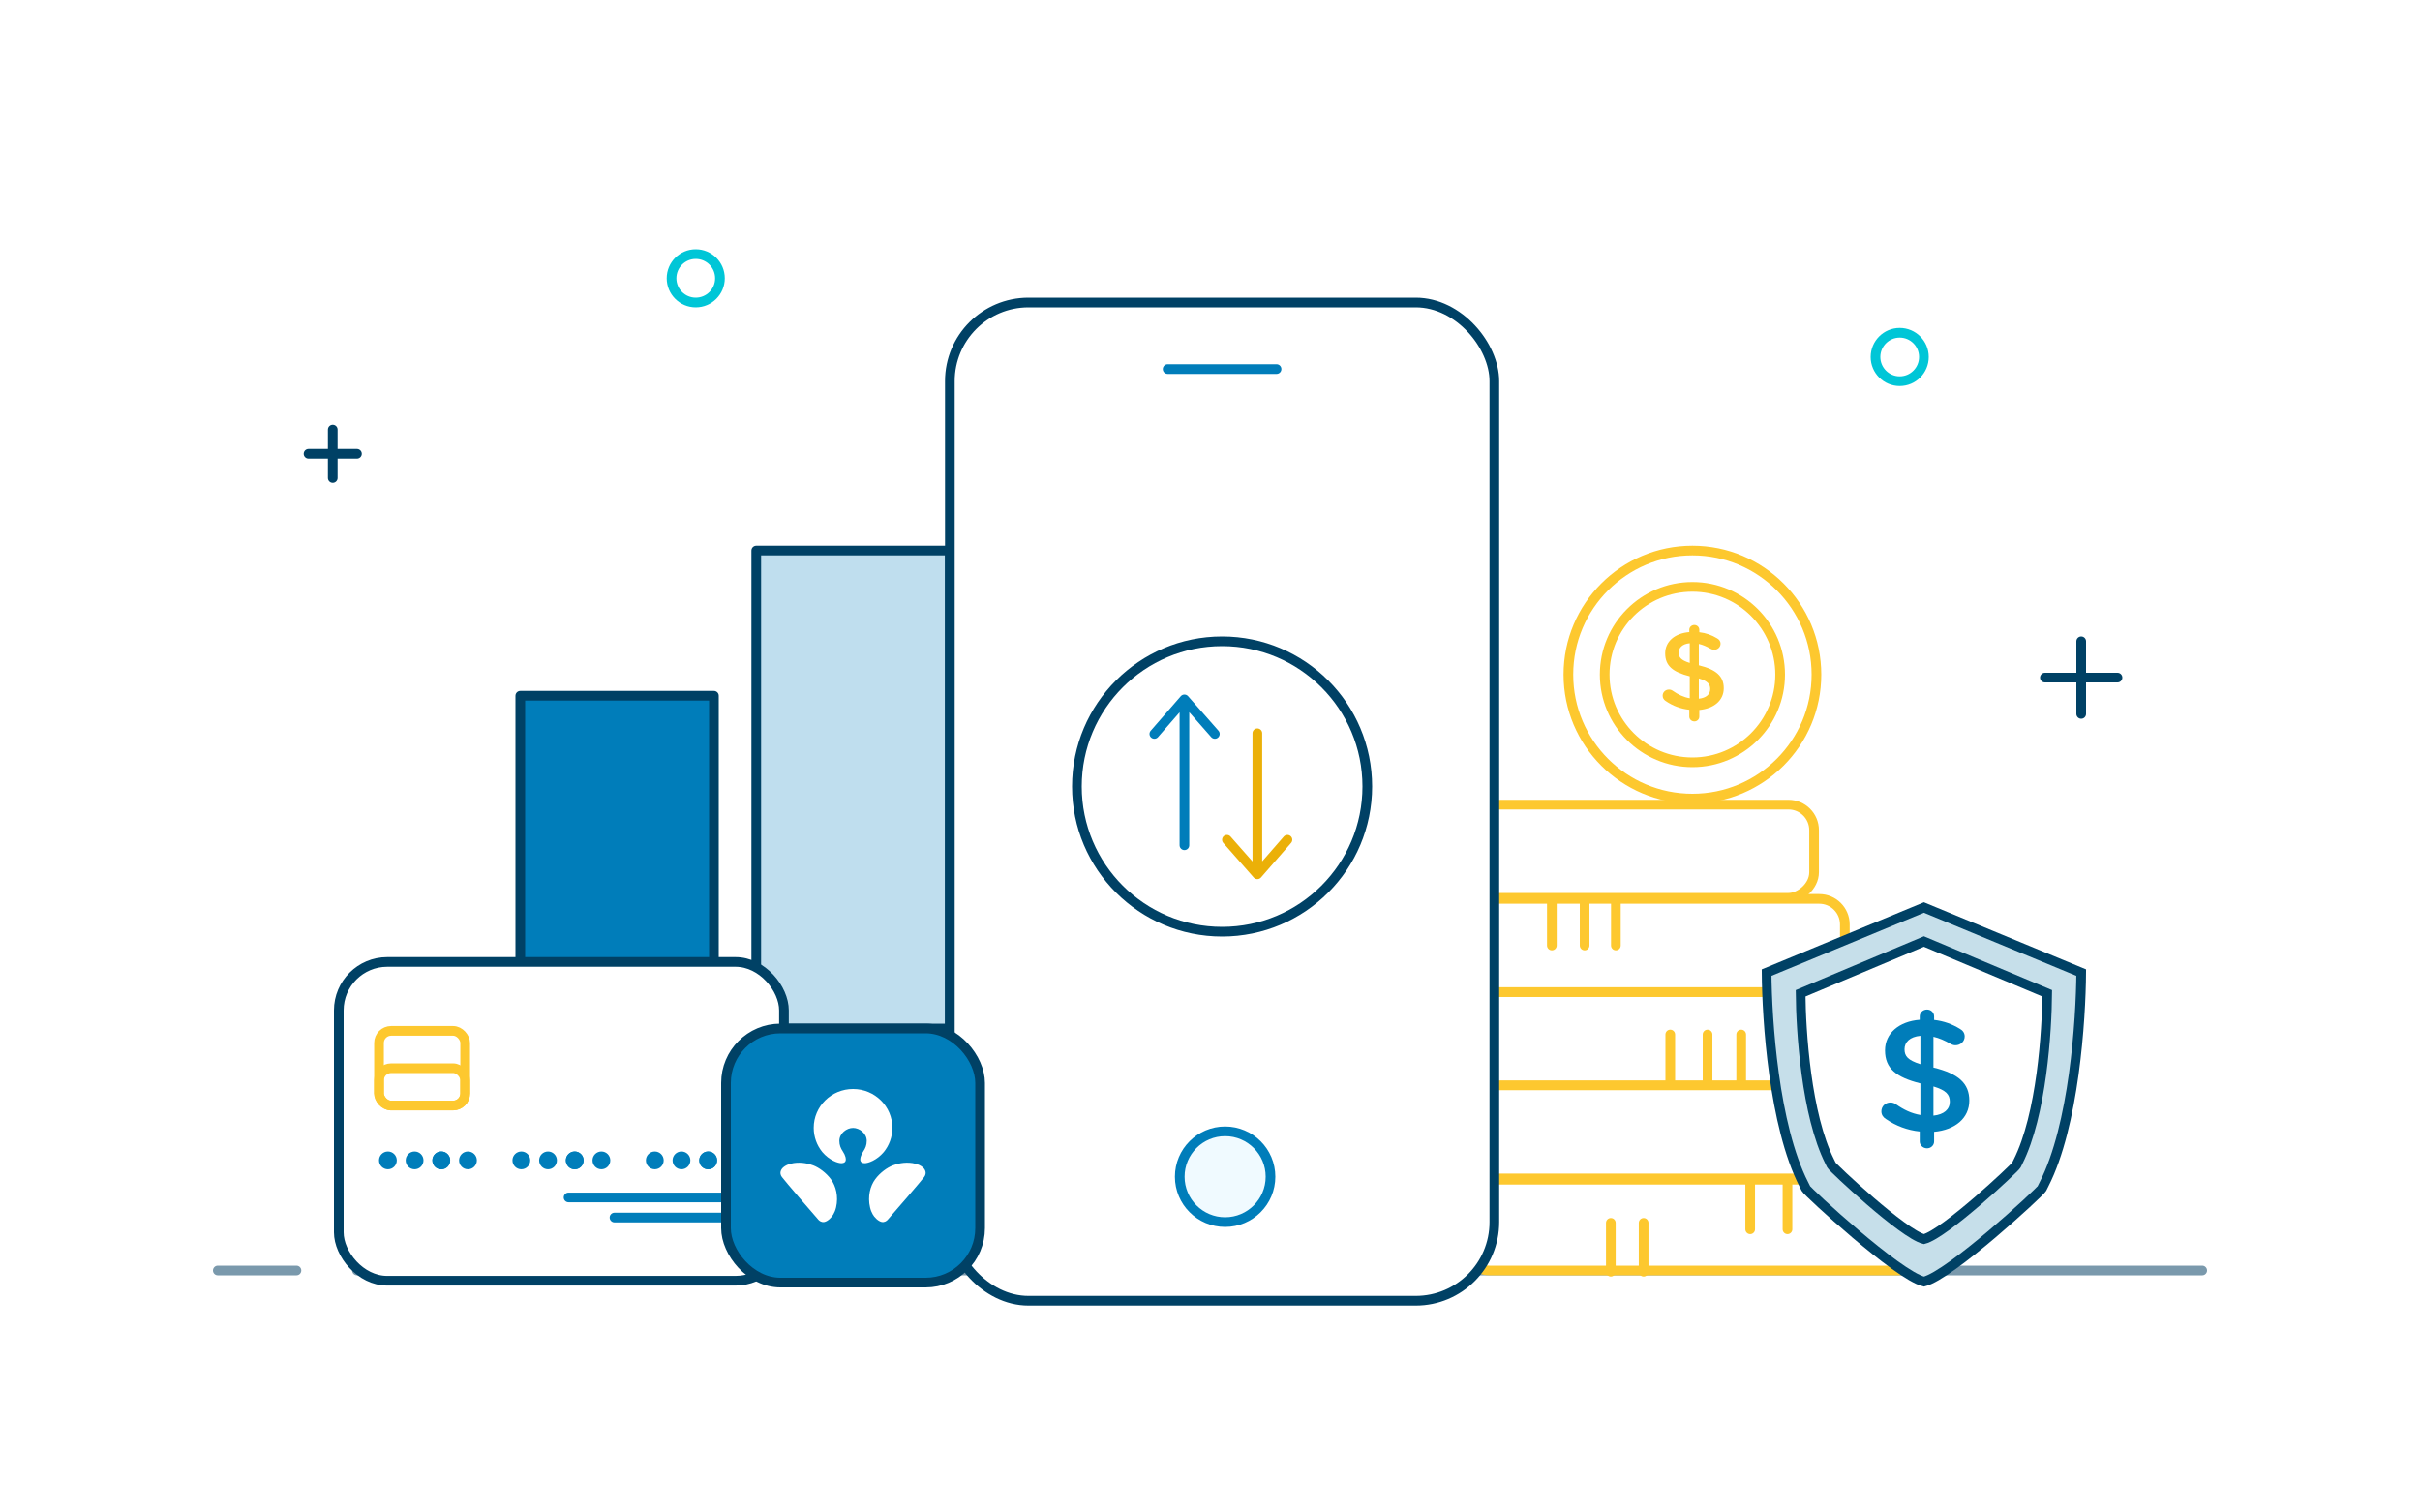
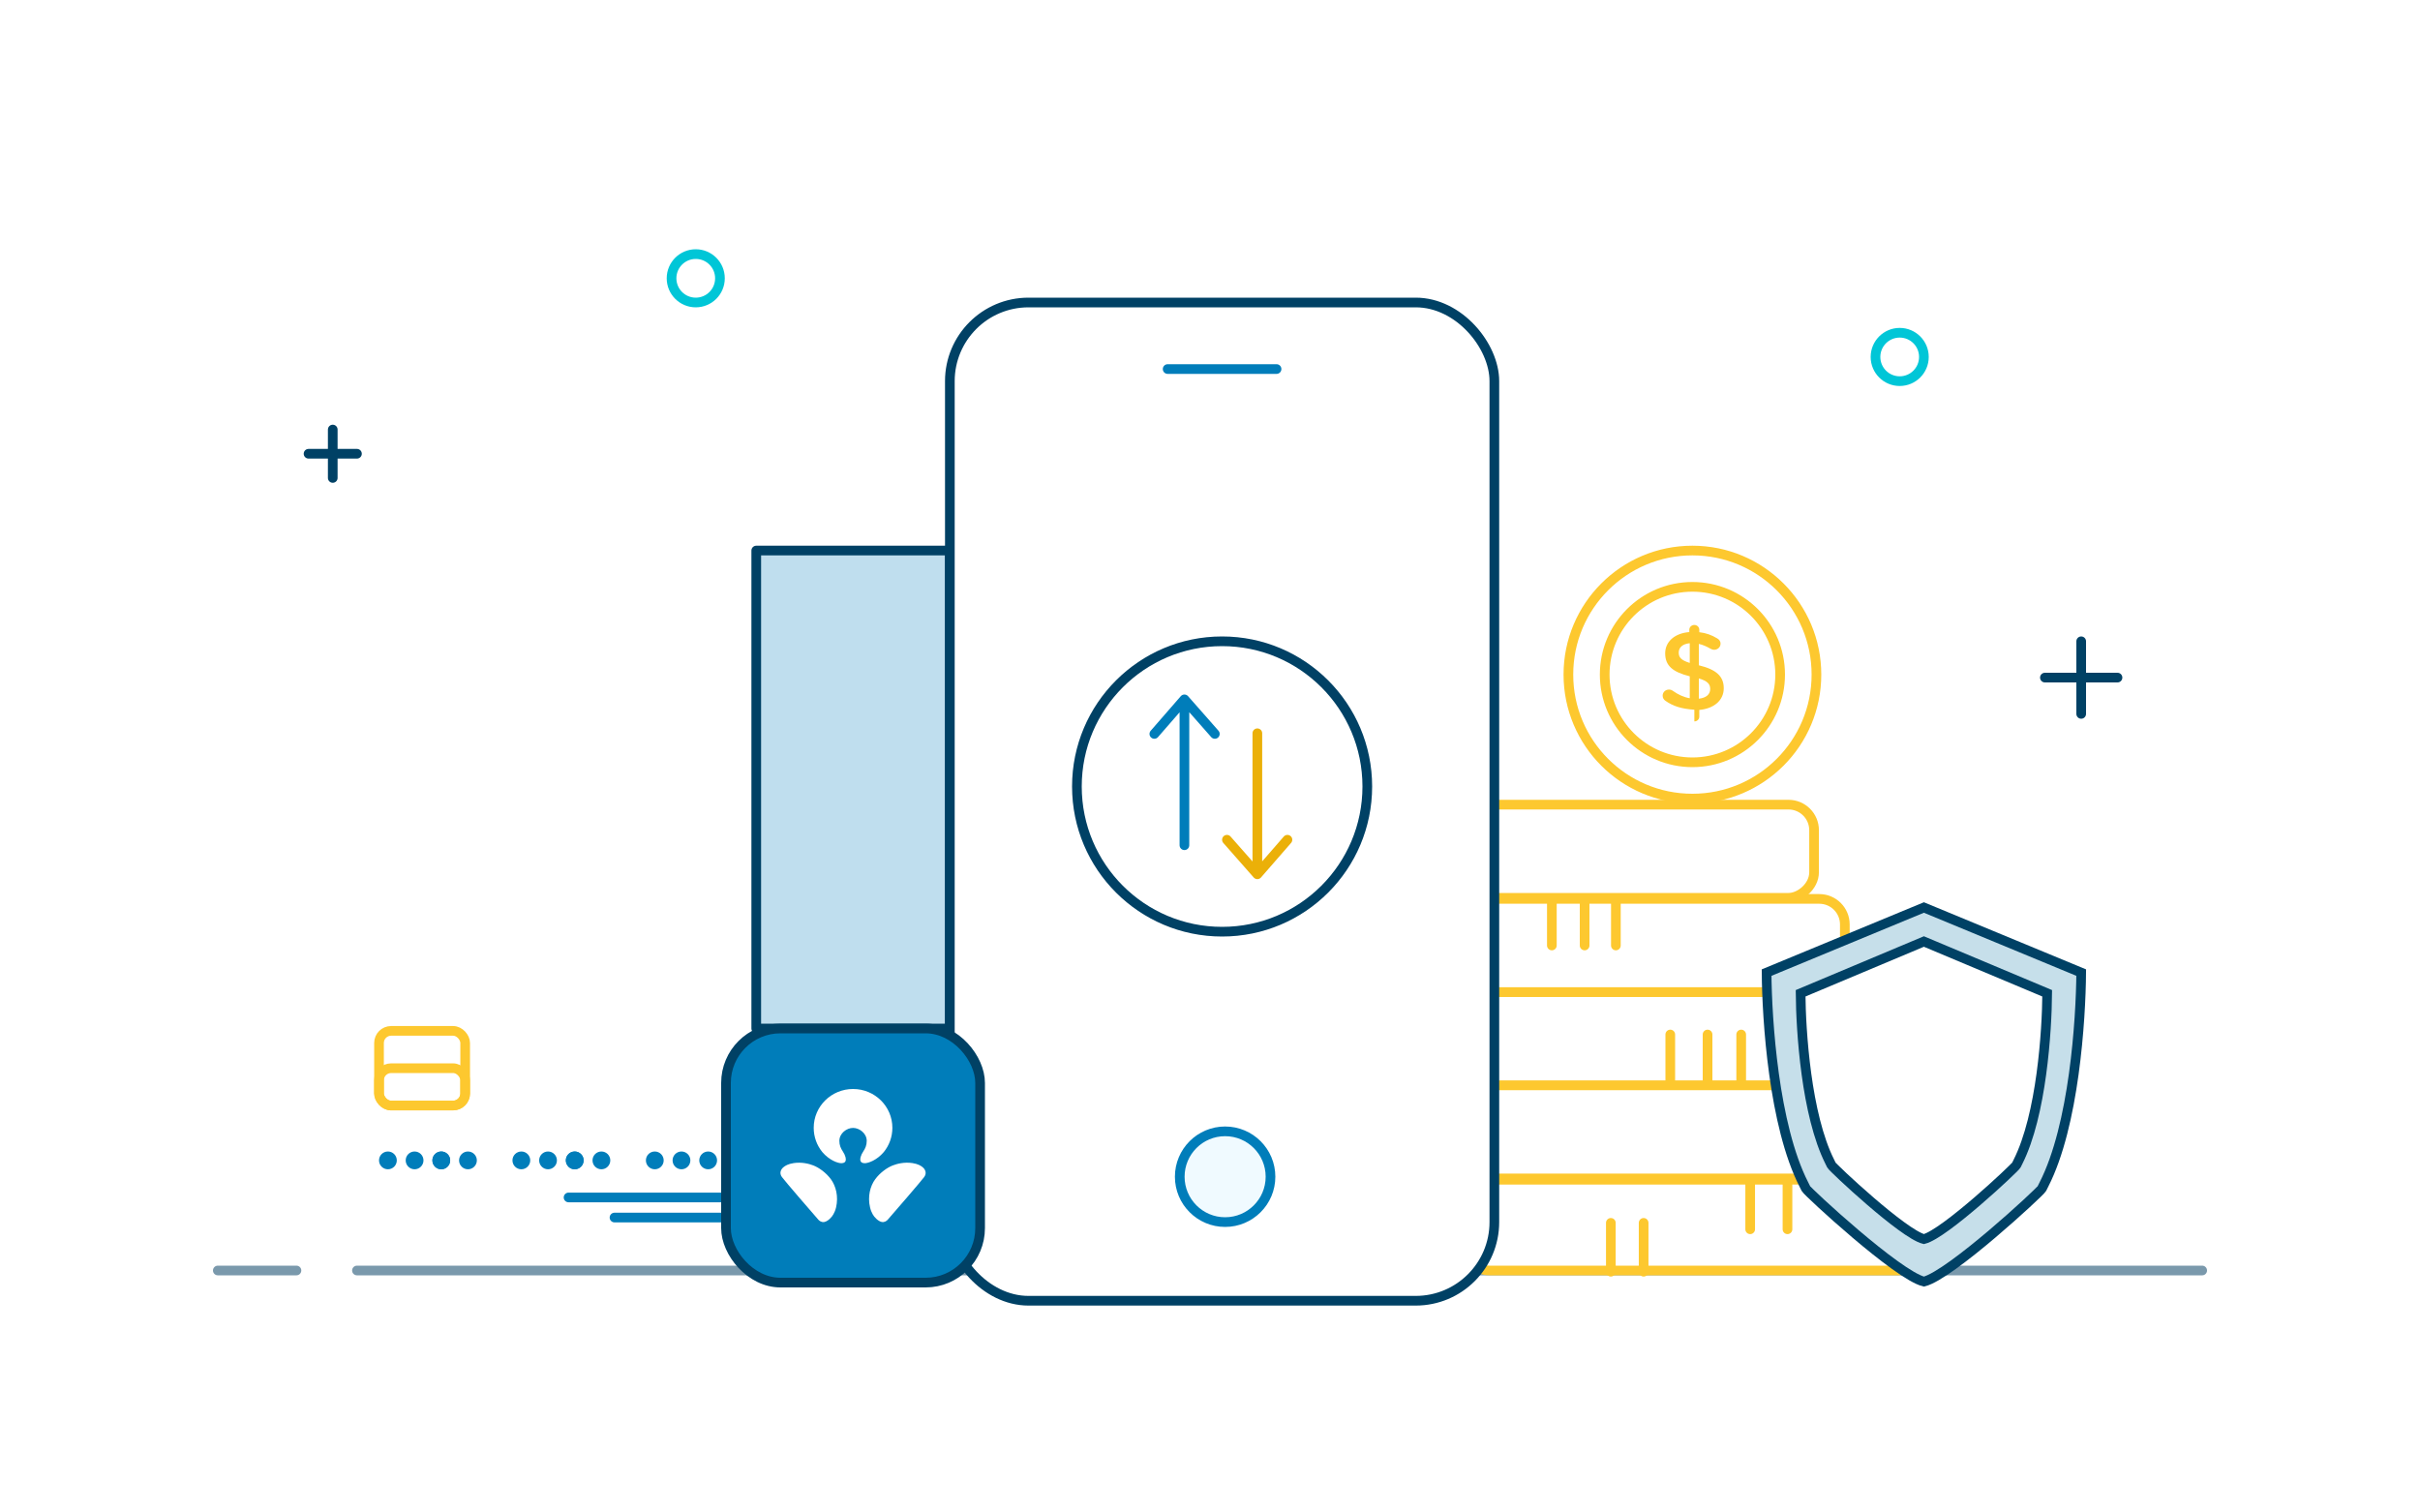
<svg xmlns="http://www.w3.org/2000/svg" width="400" height="250" viewBox="0 0 400 250" fill="none">
  <rect width="400" height="250" fill="white" />
  <path d="M364 210L59 210" stroke="#7A99AC" stroke-width="1.6" stroke-linecap="round" stroke-linejoin="round" />
  <path d="M49 210H42.5H36" stroke="#7A99AC" stroke-width="1.6" stroke-linecap="round" stroke-linejoin="round" />
  <path fill-rule="evenodd" clip-rule="evenodd" d="M119 46C119 48.209 117.21 50 115 50C112.791 50 111 48.209 111 46C111 43.79 112.791 42 115 42C117.21 42 119 43.79 119 46Z" stroke="#00C6D7" stroke-width="1.6" stroke-linecap="round" stroke-linejoin="round" />
  <path d="M344 106V118" stroke="#004165" stroke-width="1.6" stroke-linecap="round" stroke-linejoin="round" />
  <path d="M350 112H338" stroke="#004165" stroke-width="1.6" stroke-linecap="round" stroke-linejoin="round" />
  <path d="M55 79V71" stroke="#004165" stroke-width="1.6" stroke-linecap="round" stroke-linejoin="round" />
  <path d="M59 75H51" stroke="#004165" stroke-width="1.6" stroke-linecap="round" stroke-linejoin="round" />
  <path fill-rule="evenodd" clip-rule="evenodd" d="M318 59C318 61.209 316.21 63 314 63C311.791 63 310 61.209 310 59C310 56.79 311.791 55 314 55C316.21 55 318 56.79 318 59Z" stroke="#00C6D7" stroke-width="1.6" stroke-linecap="round" stroke-linejoin="round" />
-   <rect x="86" y="115" width="32" height="55" fill="#007DBA" stroke="#004165" stroke-width="1.6" stroke-linecap="round" stroke-linejoin="round" />
  <rect x="125" y="91" width="32" height="79" fill="#BFDEEE" stroke="#004165" stroke-width="1.6" stroke-linecap="round" stroke-linejoin="round" />
-   <rect x="56" y="159" width="73.58" height="52.693" rx="8" fill="white" stroke="#004165" stroke-width="1.6" stroke-linecap="round" stroke-linejoin="round" />
  <path d="M101.572 201.249L122.459 201.249" stroke="#007DBA" stroke-width="1.6" stroke-linecap="round" stroke-linejoin="round" />
  <path d="M93.977 197.926H122.459" stroke="#007DBA" stroke-width="1.6" stroke-linecap="round" stroke-linejoin="round" />
  <rect x="62.647" y="170.393" width="14.241" height="12.342" rx="2" fill="white" stroke="#FDC82F" stroke-width="1.6" />
  <circle cx="64.117" cy="191.801" r="1.47" fill="#007DBA" />
  <circle cx="68.527" cy="191.801" r="1.47" fill="#007DBA" />
  <circle cx="72.939" cy="191.801" r="1.47" fill="#007DBA" />
  <circle cx="72.939" cy="191.801" r="1.47" fill="#007DBA" />
  <circle cx="77.349" cy="191.801" r="1.47" fill="#007DBA" />
  <circle cx="108.23" cy="191.801" r="1.47" fill="#007DBA" />
  <circle cx="112.64" cy="191.801" r="1.47" fill="#007DBA" />
-   <circle cx="117.052" cy="191.801" r="1.47" fill="#007DBA" />
  <circle cx="117.052" cy="191.801" r="1.47" fill="#007DBA" />
  <circle cx="121.463" cy="191.801" r="1.47" fill="#007DBA" />
  <circle cx="86.174" cy="191.801" r="1.47" fill="#007DBA" />
  <circle cx="90.584" cy="191.801" r="1.47" fill="#007DBA" />
  <circle cx="94.996" cy="191.801" r="1.47" fill="#007DBA" />
  <circle cx="94.996" cy="191.801" r="1.47" fill="#007DBA" />
  <circle cx="99.406" cy="191.801" r="1.47" fill="#007DBA" />
  <rect x="62.647" y="176.564" width="14.241" height="6.171" rx="2" stroke="#FDC82F" stroke-width="1.6" />
  <rect x="242" y="210" width="15" height="76" rx="4.222" transform="rotate(-90 242 210)" fill="white" stroke="#FDC82F" stroke-width="1.6" />
  <rect x="242.084" y="194.781" width="15.399" height="62.848" rx="4.222" transform="rotate(-90 242.084 194.781)" fill="white" stroke="#FDC82F" stroke-width="1.6" />
  <rect x="237.248" y="179.38" width="15.399" height="62.848" rx="4.222" transform="rotate(-90 237.248 179.38)" fill="white" stroke="#FDC82F" stroke-width="1.6" />
  <rect x="242.084" y="163.98" width="15.399" height="62.848" rx="4.222" transform="rotate(-90 242.084 163.98)" fill="white" stroke="#FDC82F" stroke-width="1.6" />
  <line x1="287.8" y1="170.995" x2="287.8" y2="179.068" stroke="#FDC82F" stroke-width="1.6" stroke-linecap="round" />
  <line x1="282.241" y1="170.995" x2="282.241" y2="179.068" stroke="#FDC82F" stroke-width="1.6" stroke-linecap="round" />
  <line x1="276.079" y1="170.995" x2="276.079" y2="179.068" stroke="#FDC82F" stroke-width="1.6" stroke-linecap="round" />
  <line x1="261.921" y1="148.206" x2="261.921" y2="156.278" stroke="#FDC82F" stroke-width="1.6" stroke-linecap="round" />
  <line x1="267.087" y1="148.206" x2="267.087" y2="156.278" stroke="#FDC82F" stroke-width="1.6" stroke-linecap="round" />
  <line x1="256.505" y1="148.206" x2="256.505" y2="156.278" stroke="#FDC82F" stroke-width="1.6" stroke-linecap="round" />
  <line x1="271.675" y1="202.128" x2="271.675" y2="210.2" stroke="#FDC82F" stroke-width="1.6" stroke-linecap="round" />
  <line x1="266.255" y1="202.128" x2="266.255" y2="210.2" stroke="#FDC82F" stroke-width="1.6" stroke-linecap="round" />
  <line x1="295.452" y1="195.116" x2="295.452" y2="203.188" stroke="#FDC82F" stroke-width="1.6" stroke-linecap="round" />
  <line x1="289.286" y1="195.116" x2="289.286" y2="203.188" stroke="#FDC82F" stroke-width="1.6" stroke-linecap="round" />
  <rect x="237" y="148.4" width="15.399" height="62.848" rx="4.222" transform="rotate(-90 237 148.4)" fill="white" stroke="#FDC82F" stroke-width="1.6" />
  <circle cx="279.738" cy="111.5" r="20.5" fill="white" stroke="#FDC82F" stroke-width="1.6" />
  <circle cx="279.738" cy="111.5" r="14.5" fill="white" stroke="#FDC82F" stroke-width="1.6" />
-   <path fill-rule="evenodd" clip-rule="evenodd" d="M279.223 104.092C279.223 103.65 279.603 103.3 280.058 103.3C280.514 103.3 280.875 103.65 280.875 104.092V104.497C281.995 104.625 282.944 104.975 283.817 105.509C284.121 105.675 284.387 105.951 284.387 106.393C284.387 106.964 283.912 107.405 283.324 107.405C283.134 107.405 282.944 107.35 282.754 107.24C282.09 106.853 281.444 106.577 280.799 106.43V109.964C283.684 110.664 284.918 111.787 284.918 113.757C284.918 115.782 283.286 117.126 280.875 117.347V118.451C280.875 118.893 280.514 119.243 280.058 119.243C279.603 119.243 279.223 118.893 279.223 118.451V117.31C277.799 117.163 276.489 116.665 275.331 115.874C275.008 115.671 274.818 115.377 274.818 114.99C274.818 114.419 275.274 113.978 275.863 113.978C276.09 113.978 276.318 114.051 276.489 114.18C277.381 114.806 278.255 115.229 279.299 115.414V111.787C276.527 111.087 275.236 110.075 275.236 107.994C275.236 106.025 276.85 104.662 279.223 104.478V104.092ZM282.678 113.886C282.678 113.076 282.26 112.579 280.799 112.137V115.487C282.014 115.358 282.678 114.769 282.678 113.886ZM279.298 109.577C277.836 109.117 277.475 108.639 277.475 107.865C277.475 107.055 278.083 106.429 279.298 106.319V109.577Z" fill="#FDC82F" />
+   <path fill-rule="evenodd" clip-rule="evenodd" d="M279.223 104.092C279.223 103.65 279.603 103.3 280.058 103.3C280.514 103.3 280.875 103.65 280.875 104.092V104.497C281.995 104.625 282.944 104.975 283.817 105.509C284.121 105.675 284.387 105.951 284.387 106.393C284.387 106.964 283.912 107.405 283.324 107.405C283.134 107.405 282.944 107.35 282.754 107.24C282.09 106.853 281.444 106.577 280.799 106.43V109.964C283.684 110.664 284.918 111.787 284.918 113.757C284.918 115.782 283.286 117.126 280.875 117.347V118.451C280.875 118.893 280.514 119.243 280.058 119.243V117.31C277.799 117.163 276.489 116.665 275.331 115.874C275.008 115.671 274.818 115.377 274.818 114.99C274.818 114.419 275.274 113.978 275.863 113.978C276.09 113.978 276.318 114.051 276.489 114.18C277.381 114.806 278.255 115.229 279.299 115.414V111.787C276.527 111.087 275.236 110.075 275.236 107.994C275.236 106.025 276.85 104.662 279.223 104.478V104.092ZM282.678 113.886C282.678 113.076 282.26 112.579 280.799 112.137V115.487C282.014 115.358 282.678 114.769 282.678 113.886ZM279.298 109.577C277.836 109.117 277.475 108.639 277.475 107.865C277.475 107.055 278.083 106.429 279.298 106.319V109.577Z" fill="#FDC82F" />
  <rect x="157" y="50" width="90" height="165" rx="13" fill="white" stroke="#004165" stroke-width="1.6" />
  <path d="M193 61H211" stroke="#007DBA" stroke-width="1.6" stroke-linecap="round" stroke-linejoin="round" />
  <circle cx="202.5" cy="194.5" r="7.5" fill="#F0FAFF" stroke="#007DBA" stroke-width="1.6" />
  <rect x="120" y="170" width="42" height="42" rx="9" fill="#007DBA" stroke="#004165" stroke-width="1.6" />
  <path d="M141.002 186.435C142.058 186.435 143.261 187.333 143.261 188.574C143.261 189.273 143.034 189.812 142.699 190.305C142.484 190.62 142.321 190.982 142.254 191.243C142.181 191.538 142.022 192.254 142.915 192.267C143.496 192.281 144.927 191.785 146.083 190.42C146.971 189.324 147.5 187.933 147.5 186.417C147.5 182.874 144.595 180 141.002 180C137.409 180 134.498 182.874 134.498 186.417C134.498 187.934 135.026 189.324 135.916 190.42C137.073 191.785 138.503 192.28 139.083 192.267C139.977 192.254 139.815 191.538 139.747 191.243C139.681 190.982 139.516 190.62 139.301 190.305C138.966 189.812 138.738 189.273 138.738 188.574C138.74 187.332 139.941 186.435 141.002 186.435ZM152.496 192.921C152.23 192.705 151.763 192.39 150.804 192.244C149.472 192.049 148.285 192.355 147.57 192.633C146.629 192.997 145.471 193.825 144.671 194.905C143.826 196.046 143.39 197.768 143.808 199.561C143.927 200.066 144.055 200.351 144.246 200.705C144.496 201.186 145.155 201.858 145.732 201.979C146.187 202.072 146.544 201.815 146.719 201.621C147.881 200.302 152.287 195.194 152.765 194.541C153.233 193.894 152.927 193.272 152.496 192.921ZM134.432 192.634C133.717 192.356 132.53 192.05 131.199 192.245C130.24 192.39 129.768 192.705 129.505 192.921C129.074 193.272 128.765 193.895 129.237 194.543C129.712 195.195 134.116 200.303 135.279 201.622C135.454 201.816 135.81 202.073 136.267 201.981C136.848 201.859 137.504 201.188 137.753 200.706C137.947 200.352 138.073 200.068 138.195 199.563C138.613 197.768 138.169 196.047 137.333 194.907C136.531 193.826 135.371 192.998 134.432 192.634Z" fill="white" />
  <circle cx="202" cy="130" r="24" fill="white" stroke="#004165" stroke-width="1.6" stroke-linecap="round" stroke-linejoin="round" />
  <path d="M195.773 139.71V115.599M195.773 115.599L190.801 121.31M195.773 115.599L200.801 121.31" stroke="#007DBA" stroke-width="1.6" stroke-linecap="round" stroke-linejoin="round" />
  <path d="M207.826 121.201L207.826 144.512M207.826 144.512L212.799 138.801M207.826 144.512L202.799 138.801" stroke="#EBB008" stroke-width="1.6" stroke-linecap="round" stroke-linejoin="round" />
  <path d="M318 150L292 160.762C292.057 168.569 293.174 186.033 298.158 195.78C298.19 195.843 298.199 195.887 298.5 196.464C298.801 197.041 313.61 210.756 318 211.838C322.39 210.756 337.199 197.041 337.5 196.464C337.801 195.887 337.81 195.843 337.842 195.78C342.826 186.033 343.943 168.569 344 160.762L318 150Z" fill="#C6DFEA" stroke="#004165" stroke-width="1.6" />
  <path d="M317.999 155.622L297.621 164.182C297.665 170.393 298.541 184.285 302.448 192.038C302.473 192.088 302.48 192.123 302.716 192.581C302.952 193.04 314.558 203.95 317.999 204.811C321.441 203.95 333.047 193.04 333.283 192.581C333.519 192.123 333.526 192.088 333.551 192.038C337.458 184.285 338.333 170.393 338.378 164.182L317.999 155.622Z" fill="white" stroke="#004165" stroke-width="1.6" />
-   <path fill-rule="evenodd" clip-rule="evenodd" d="M317.311 168.004C317.311 167.368 317.857 166.865 318.513 166.865C319.169 166.865 319.688 167.368 319.688 168.004V168.587C321.3 168.772 322.666 169.276 323.922 170.044C324.359 170.282 324.742 170.68 324.742 171.316C324.742 172.137 324.059 172.773 323.212 172.773C322.939 172.773 322.666 172.693 322.392 172.534C321.436 171.978 320.507 171.58 319.578 171.369V176.455C323.731 177.462 325.507 179.078 325.507 181.912C325.507 184.826 323.157 186.76 319.688 187.078V188.668C319.688 189.304 319.169 189.807 318.513 189.807C317.857 189.807 317.311 189.304 317.311 188.668V187.025C315.262 186.813 313.377 186.098 311.71 184.959C311.246 184.667 310.973 184.244 310.973 183.687C310.973 182.866 311.628 182.23 312.475 182.23C312.803 182.23 313.131 182.336 313.377 182.522C314.661 183.422 315.918 184.032 317.42 184.297V179.078C313.431 178.071 311.574 176.614 311.574 173.62C311.574 170.786 313.896 168.825 317.311 168.56V168.004ZM322.283 182.098C322.283 180.932 321.682 180.217 319.578 179.581V184.403C321.326 184.217 322.283 183.369 322.283 182.098ZM317.421 175.898C315.317 175.236 314.798 174.547 314.798 173.435C314.798 172.269 315.672 171.368 317.421 171.209V175.898Z" fill="#007DBA" />
</svg>